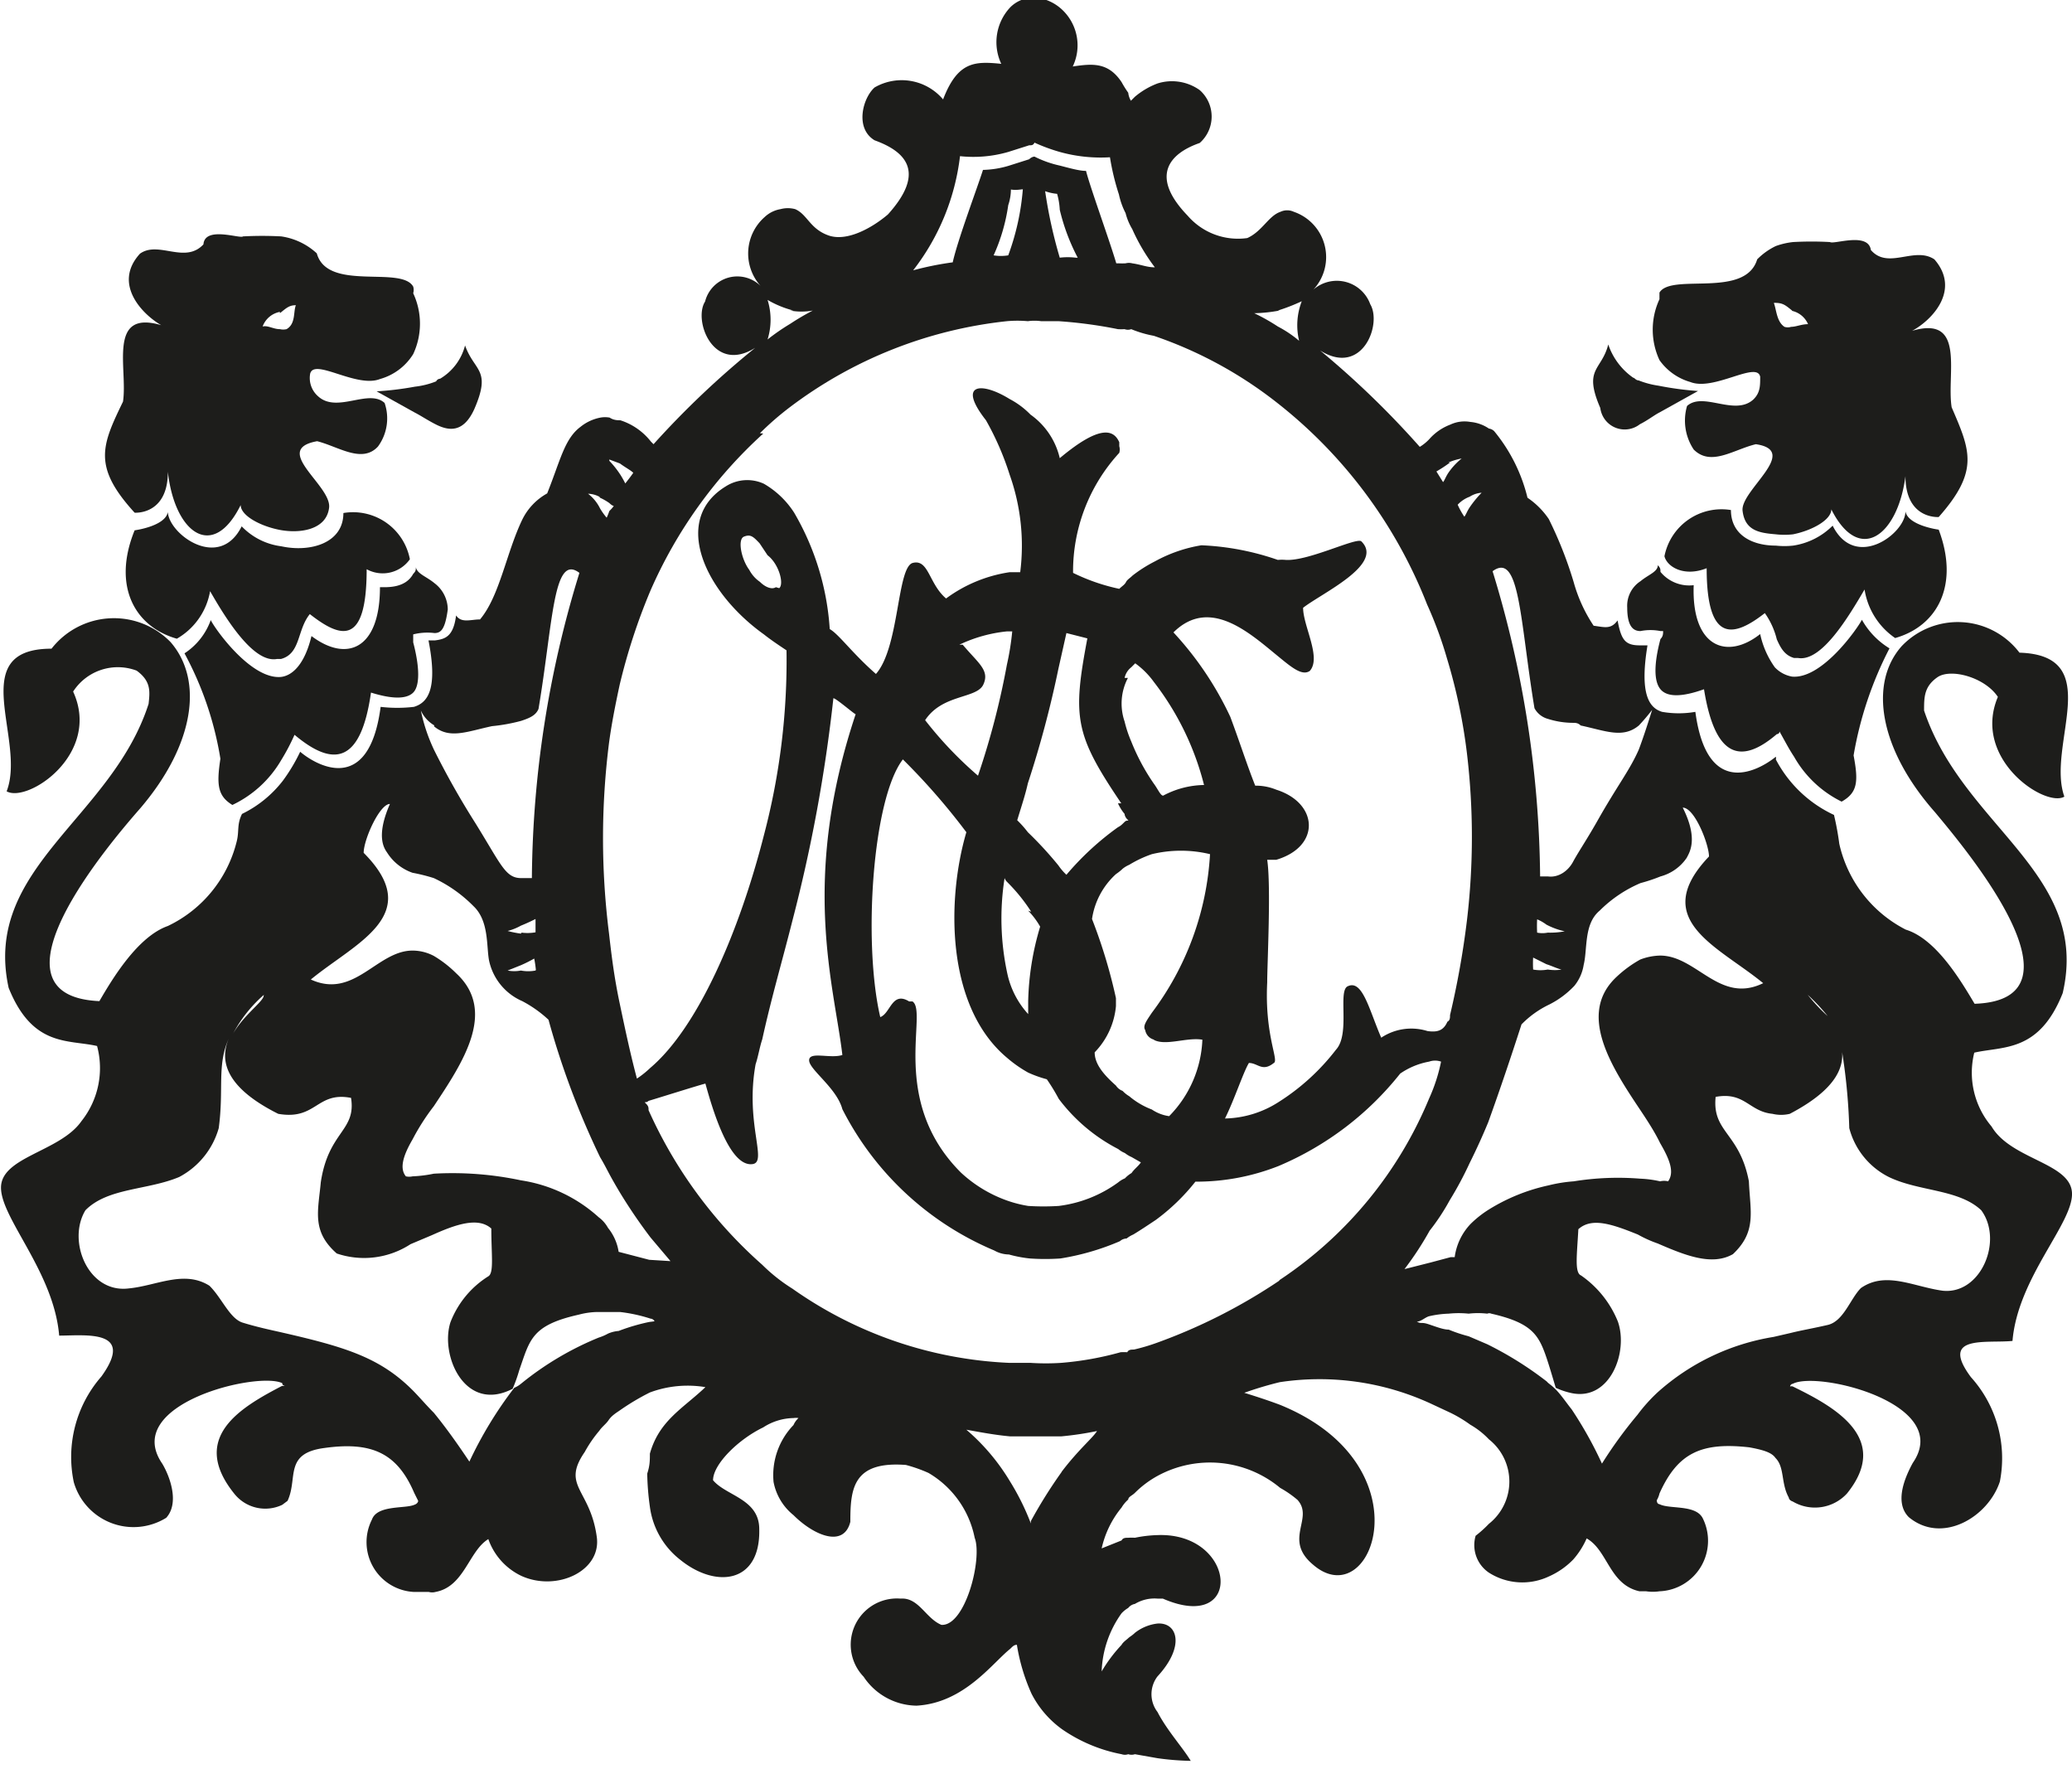
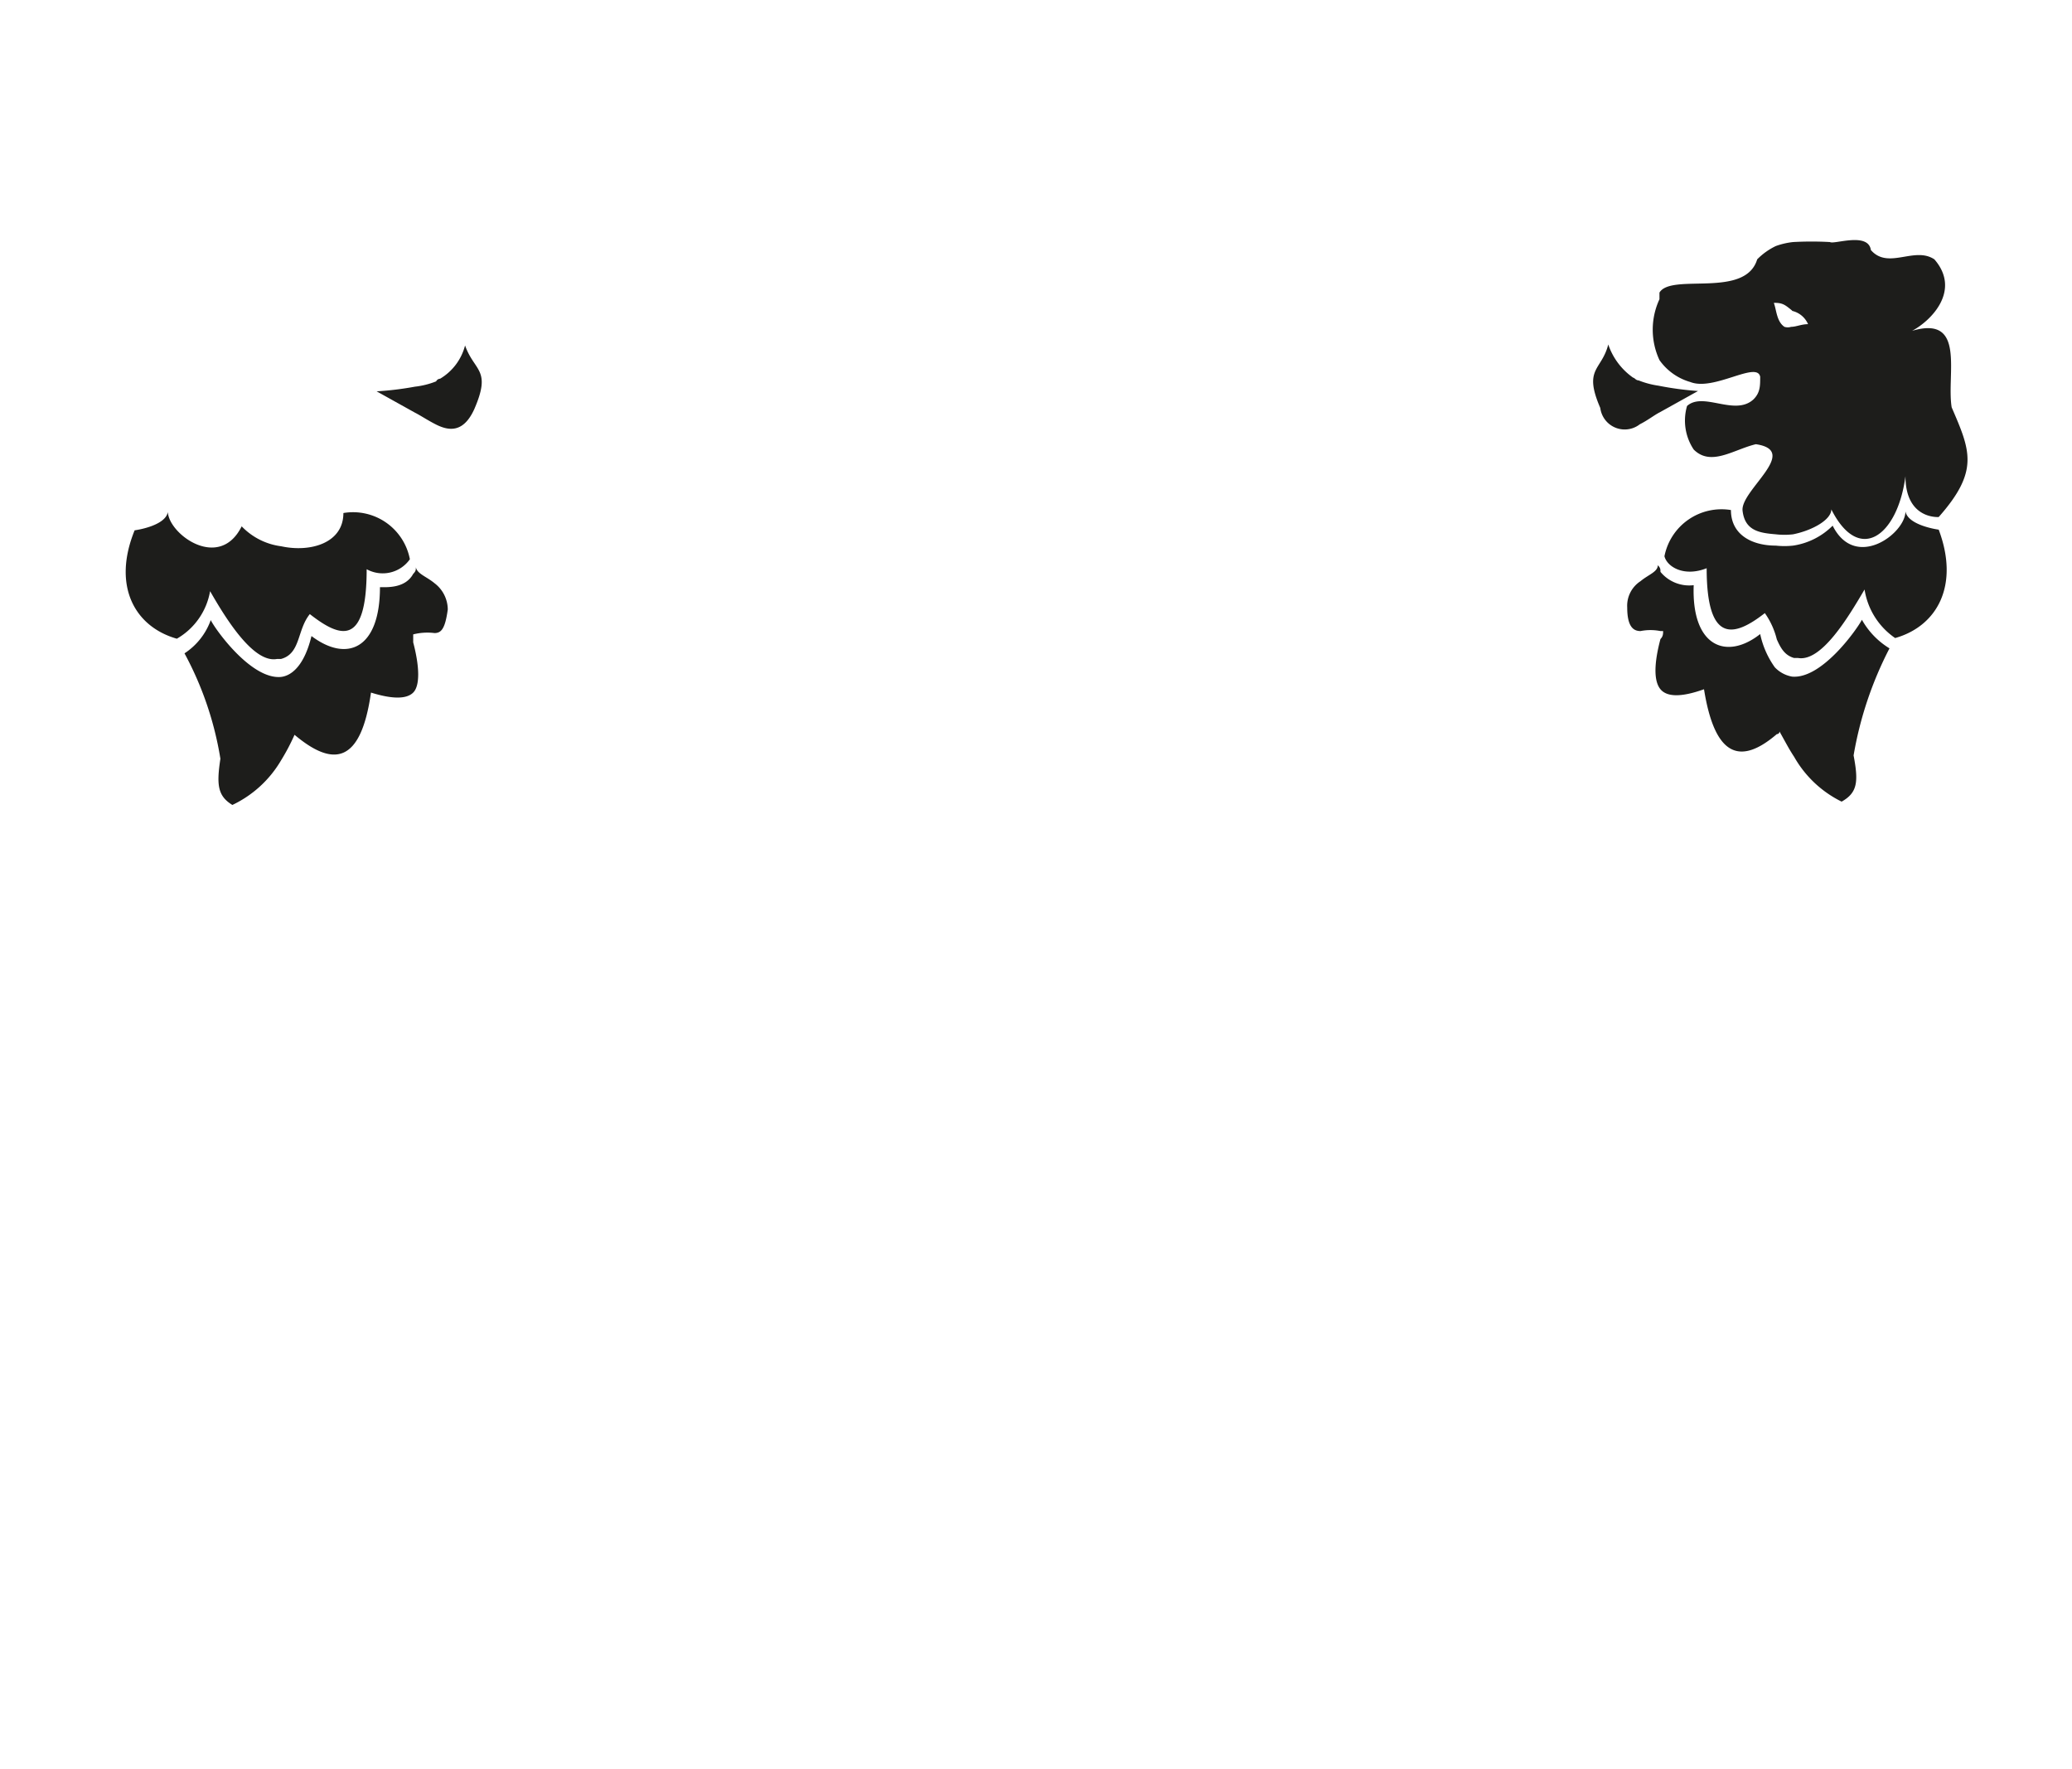
<svg xmlns="http://www.w3.org/2000/svg" id="Layer_1" data-name="Layer 1" viewBox="0 0 62.33 53.2">
  <defs>
    <style>.cls-1{fill:#1d1d1b;}</style>
  </defs>
  <title>Orientexpress</title>
  <path class="cls-1" d="M344.68,396.37c1.27-.36,1.94-1.59,1.31-3.26,0,0-.92-.12-1-.55,0,.67-1.51,1.79-2.19.43a2.12,2.12,0,0,1-1.19.6,2.42,2.42,0,0,1-.52,0c-.71,0-1.35-.32-1.35-1.07a1.75,1.75,0,0,0-2,1.39c.08.32.59.63,1.27.36,0,2.3.84,2.06,1.75,1.35a2.32,2.32,0,0,1,.36.79c.12.27.24.48.52.56h.12c.71.12,1.51-1.23,2-2.06A2.17,2.17,0,0,0,344.68,396.37Z" transform="translate(-287.67 -377.18)" />
  <path class="cls-1" d="M343.68,395.82c-.12.24-1.19,1.79-2.1,1.71a.94.94,0,0,1-.52-.28,2.67,2.67,0,0,1-.44-1c-1,.79-2.07.4-2-1.47a1.12,1.12,0,0,1-1-.4c0-.08,0-.12-.08-.2,0,.2-.28.28-.52.48a.88.88,0,0,0-.4.79c0,.6.2.71.4.71a1.54,1.54,0,0,1,.6,0h.08c0,.08,0,.16-.08.24-.2.75-.2,1.27,0,1.51s.64.24,1.31,0c.32,2,1.07,2.31,2.19,1.35,0,0,.08,0,.08-.08.16.28.28.52.44.76a3.33,3.33,0,0,0,1.43,1.35c.48-.27.51-.6.36-1.39a11,11,0,0,1,1.08-3.22A2.35,2.35,0,0,1,343.68,395.82Z" transform="translate(-287.67 -377.18)" />
-   <path class="cls-1" d="M348.21,417.51c.16-1.91,1.83-3.54,1.79-4.45s-1.83-1-2.42-2a2.5,2.5,0,0,1-.52-2.22c.87-.2,1.95,0,2.66-1.79.84-3.61-3-5-4.17-8.5,0-.4,0-.72.4-1s1.43,0,1.82.59c-.79,1.87,1.43,3.34,2,3-.55-1.55,1.27-4.25-1.35-4.33a2.33,2.33,0,0,0-3.54-.2c-1,1.12-.68,3.1,1,5,.83,1,4.77,5.64,1.19,5.76-.4-.67-1.15-1.95-2.07-2.23a3.84,3.84,0,0,1-2-2.58,8.56,8.56,0,0,0-.16-.87,3.77,3.77,0,0,1-1.75-1.67.13.13,0,0,0,0-.08c-.44.36-2.06,1.35-2.42-1.35a2.92,2.92,0,0,1-1,0c-.4-.12-.68-.55-.44-2H337c-.44,0-.56-.16-.67-.75-.2.28-.4.2-.72.16a4.54,4.54,0,0,1-.6-1.31,11.94,11.94,0,0,0-.75-1.9,2.38,2.38,0,0,0-.64-.64,5,5,0,0,0-1-2,.28.28,0,0,0-.16-.08,1.18,1.18,0,0,0-.56-.2,1,1,0,0,0-.6.08,1.59,1.59,0,0,0-.6.4,1.36,1.36,0,0,1-.32.27,26.86,26.86,0,0,0-3-2.9c1.27.8,1.87-.79,1.51-1.39a1.07,1.07,0,0,0-1.71-.44,1.44,1.44,0,0,0-.59-2.34.47.47,0,0,0-.4,0c-.36.12-.55.59-1,.79a2,2,0,0,1-1.79-.67c-1.15-1.19-.56-1.87.36-2.19a1.06,1.06,0,0,0,0-1.59,1.44,1.44,0,0,0-1.27-.2,2.33,2.33,0,0,0-.68.4l-.12.12a.59.59,0,0,1-.08-.24,3.27,3.27,0,0,1-.2-.32c-.4-.6-.87-.56-1.47-.47a1.47,1.47,0,0,0-.32-1.71,1.37,1.37,0,0,0-.76-.36.24.24,0,0,0-.16,0,1,1,0,0,0-.63.28,1.53,1.53,0,0,0-.28,1.71c-.79-.08-1.31-.08-1.75,1.07a1.63,1.63,0,0,0-2.06-.36c-.36.32-.6,1.23,0,1.59,1,.36,1.51,1,.4,2.23-.47.4-1.23.83-1.79.63s-.63-.63-1-.79a.85.85,0,0,0-.44,0,.92.92,0,0,0-.48.24,1.46,1.46,0,0,0-.12,2.07,1,1,0,0,0-1.67.47c-.36.56.24,2.19,1.51,1.39a26.72,26.72,0,0,0-3.06,2.9l-.08-.08a1.91,1.91,0,0,0-.92-.64c-.08,0-.2,0-.32-.08a.77.77,0,0,0-.28,0,1.36,1.36,0,0,0-.6.28c-.48.36-.6,1-1,2a1.81,1.81,0,0,0-.75.79c-.48,1-.68,2.3-1.27,3-.28,0-.56.12-.72-.12-.08.63-.32.71-.63.75h-.2c.28,1.43,0,1.87-.44,2a4.33,4.33,0,0,1-1,0c-.36,2.74-2,1.71-2.42,1.35a5.32,5.32,0,0,1-.52.87,3.47,3.47,0,0,1-1.23,1c-.16.32-.08.52-.16.83a3.83,3.83,0,0,1-2.07,2.54c-.91.32-1.67,1.59-2.06,2.26-3.62-.16.36-4.81,1.23-5.8,1.63-1.91,1.91-3.85.91-5a2.38,2.38,0,0,0-3.58.2c-2.62,0-.75,2.74-1.35,4.29.63.36,2.86-1.12,2-3a1.6,1.6,0,0,1,1.91-.63c.44.32.4.63.36,1-1.11,3.45-5,4.93-4.21,8.54.72,1.79,1.79,1.55,2.66,1.75a2.56,2.56,0,0,1-.47,2.26c-.64.92-2.42,1.07-2.42,2s1.59,2.54,1.75,4.45c.79,0,2.3-.2,1.27,1.23a3.68,3.68,0,0,0-.83,3.18,1.87,1.87,0,0,0,2.78,1.07c.4-.44.12-1.23-.12-1.63-1.23-1.79,2.86-2.78,3.61-2.42,0,0,0,.08.08.08a.12.12,0,0,1-.08,0c-1.23.64-2.82,1.55-1.43,3.26a1.19,1.19,0,0,0,1.43.32l.16-.12c.32-.68-.12-1.43,1.11-1.59,1.43-.2,2.19.16,2.7,1.35l.12.24s0,.08-.12.12c-.28.12-1.11,0-1.27.44a1.5,1.5,0,0,0,1.27,2.18h.44a.38.38,0,0,0,.2,0c.87-.16,1-1.23,1.59-1.59a1.93,1.93,0,0,0,1,1.11c1.07.48,2.42-.16,2.26-1.19-.2-1.43-1.07-1.51-.36-2.54a3.78,3.78,0,0,1,.44-.64c.08-.12.2-.2.28-.32s.2-.2.32-.28a7.08,7.08,0,0,1,.92-.55,3.25,3.25,0,0,1,1.67-.16c-.67.64-1.39,1-1.67,2,0,.2,0,.36-.08.6a8,8,0,0,0,.08,1,2.42,2.42,0,0,0,.91,1.59c1.07.87,2.42.72,2.38-.92,0-.91-1-1-1.39-1.47,0-.48.76-1.23,1.51-1.59a1.72,1.72,0,0,1,.91-.28.51.51,0,0,1,.15,0,.62.62,0,0,0-.15.21,2.17,2.17,0,0,0-.6,1.71,1.68,1.68,0,0,0,.6,1c.6.6,1.51,1,1.71.2,0-1,.08-1.83,1.67-1.71a4.34,4.34,0,0,1,.68.24,2.92,2.92,0,0,1,1.39,1.95c.24.63-.28,2.66-1,2.62-.48-.2-.68-.83-1.23-.79a1.39,1.39,0,0,0-1.11,2.35,1.94,1.94,0,0,0,1.59.87c1.43-.08,2.27-1.27,2.82-1.71.08-.08.12-.12.2-.12a5.81,5.81,0,0,0,.44,1.47,3,3,0,0,0,.92,1.07,4.69,4.69,0,0,0,1.79.75.3.3,0,0,0,.2,0,.31.31,0,0,0,.2,0l.68.12a8.13,8.13,0,0,0,1,.08c-.24-.4-.71-.91-1-1.47a.88.88,0,0,1,0-1.07v0c.84-.91.6-1.63,0-1.59a1.35,1.35,0,0,0-.68.28c-.08.08-.16.12-.2.16s-.16.12-.2.2a4.46,4.46,0,0,0-.6.8,3.18,3.18,0,0,1,.6-1.75.93.93,0,0,1,.2-.16.33.33,0,0,1,.2-.12,1.14,1.14,0,0,1,.68-.16h.16c2.46,1.07,2.22-2-.16-1.91a3.88,3.88,0,0,0-.68.08,1.74,1.74,0,0,0-.2,0c-.08,0-.16,0-.2.08l-.6.24a2.94,2.94,0,0,1,.6-1.23,1,1,0,0,1,.2-.24c0-.08.12-.12.2-.2a3,3,0,0,1,.68-.51,3.3,3.3,0,0,1,3.69.36,3.19,3.19,0,0,1,.52.36c.51.56-.44,1.19.47,1.95,1.79,1.55,3.46-3-1-4.81-.32-.12-.68-.24-1.07-.36a10.63,10.63,0,0,1,1.07-.32,8,8,0,0,1,4.53.64l.6.28a4,4,0,0,1,.6.36,2.44,2.44,0,0,1,.56.44,1.62,1.62,0,0,1,0,2.54,3.52,3.52,0,0,1-.4.36,1,1,0,0,0,.4,1.11,1.87,1.87,0,0,0,1.79.12,2.34,2.34,0,0,0,.75-.52,2.46,2.46,0,0,0,.4-.63c.64.36.68,1.39,1.59,1.59h.2a1.32,1.32,0,0,0,.4,0,1.52,1.52,0,0,0,1.31-2.18c-.2-.44-1-.28-1.31-.44,0,0-.08,0-.08-.12a.68.68,0,0,0,.08-.2c.55-1.23,1.27-1.55,2.7-1.39.44.08.68.16.79.32.28.28.16.76.4,1.19,0,0,0,.08.12.12a1.31,1.31,0,0,0,1.63-.24c1.35-1.67-.4-2.62-1.63-3.22a.13.13,0,0,0-.08,0,.09.09,0,0,1,.08-.08c.75-.4,4.84.6,3.61,2.38-.24.44-.56,1.19-.12,1.63,1,.83,2.39,0,2.74-1.07a3.64,3.64,0,0,0-.87-3.14C346,417.31,347.42,417.59,348.21,417.51Zm-5.56-9.77a5.36,5.36,0,0,1-.6-.64A5.84,5.84,0,0,1,342.65,407.74Zm-8.82-9.26a.65.65,0,0,0,.4.32,2.52,2.52,0,0,0,.75.12c.08,0,.16,0,.24.08.75.16,1.27.4,1.75,0a6,6,0,0,0,.4-.47c-.16.51-.28.87-.4,1.19-.28.64-.64,1.07-1.27,2.19-.32.56-.56.91-.71,1.19s-.44.48-.75.44c-.08,0-.16,0-.24,0a32.15,32.15,0,0,0-1.43-9.18C333.39,393.76,333.39,395.82,333.83,398.48Zm.4,6.75a.81.81,0,0,1-.32,0,3.93,3.93,0,0,1,0-.4,1.28,1.28,0,0,1,.28.16,2.18,2.18,0,0,0,.55.2A2.31,2.31,0,0,1,334.23,405.23Zm.43,1.11a1.4,1.4,0,0,1-.43,0,1.21,1.21,0,0,1-.44,0,3,3,0,0,1,0-.36l.4.2C334.35,406.23,334.51,406.31,334.67,406.35ZM332.24,392a3.18,3.18,0,0,0-.36.44c-.08.12-.12.24-.16.28a2.31,2.31,0,0,1-.2-.36.93.93,0,0,1,.36-.24A.76.76,0,0,1,332.24,392Zm-1-.91a1.86,1.86,0,0,1,.4-.12,2,2,0,0,0-.4.43c-.08.12-.12.24-.16.28l-.2-.32C331,391.29,331.13,391.21,331.29,391.09Zm-5.13-4.57a5.81,5.81,0,0,0,.72-.28,2,2,0,0,0-.08,1.19,3.48,3.48,0,0,0-.64-.43,6,6,0,0,0-.71-.4A4.56,4.56,0,0,0,326.16,386.52Zm-9.62-4.65a3.77,3.77,0,0,0,1.51-.12l.63-.2c.08,0,.12,0,.16-.08a5.4,5.4,0,0,0,.76.28,4.58,4.58,0,0,0,1.51.16,7.22,7.22,0,0,0,.27,1.12,2.22,2.22,0,0,0,.2.56,1.79,1.79,0,0,0,.2.48,5.78,5.78,0,0,0,.68,1.15s0,0,0,0h0c-.24,0-.4-.08-.68-.12a.39.39,0,0,0-.2,0,1.81,1.81,0,0,1-.2,0h-.08c-.2-.68-.79-2.3-.91-2.78-.2,0-.48-.08-.79-.16a3.21,3.21,0,0,1-.76-.27s-.08,0-.16.08l-.63.2a2.9,2.9,0,0,1-.76.12c-.16.51-.76,2.1-.91,2.78a9.33,9.33,0,0,0-1.19.24A6.92,6.92,0,0,0,316.55,381.87Zm3.54,3.06a2,2,0,0,0-.48,0,14.21,14.21,0,0,1-.44-2,1.44,1.44,0,0,0,.36.08,2.09,2.09,0,0,1,.08.48A6.12,6.12,0,0,0,320.09,384.93Zm-1.59-2.07a7.44,7.44,0,0,1-.44,2,1.37,1.37,0,0,1-.44,0,5.54,5.54,0,0,0,.44-1.51,1.49,1.49,0,0,0,.08-.47C318.26,382.91,318.38,382.87,318.5,382.87Zm-7,3.66a1.86,1.86,0,0,0,.68,0,7.49,7.49,0,0,0-.68.4,6.43,6.43,0,0,0-.68.47,2,2,0,0,0,0-1.19A3,3,0,0,0,311.54,386.52Zm-.91,3.69a8.88,8.88,0,0,1,.91-.79,13.13,13.13,0,0,1,6.52-2.58,3.58,3.58,0,0,1,.63,0,1.46,1.46,0,0,1,.4,0h.52a13.64,13.64,0,0,1,1.79.24,1.79,1.79,0,0,0,.2,0,.29.29,0,0,0,.2,0,3.37,3.37,0,0,0,.68.2,12.5,12.5,0,0,1,3.69,2,14.35,14.35,0,0,1,4.53,6.08,12,12,0,0,1,.6,1.63,16.65,16.65,0,0,1,.6,2.86,21.29,21.29,0,0,1,0,5,25.75,25.75,0,0,1-.51,2.86c0,.08,0,.16-.08.2-.12.28-.32.32-.6.28a1.63,1.63,0,0,0-1.39.2c-.36-.83-.56-1.75-1-1.55-.32.12.08,1.43-.36,1.91a6.68,6.68,0,0,1-1.75,1.59,3.09,3.09,0,0,1-1.59.48c.28-.56.55-1.39.72-1.67.27,0,.4.28.75,0,.16-.08-.28-.83-.2-2.42,0-.56.12-2.9,0-3.69.12,0,.2,0,.27,0,1.35-.4,1.27-1.71,0-2.11a1.61,1.61,0,0,0-.63-.12c-.24-.6-.48-1.35-.75-2.07a9.87,9.87,0,0,0-1.71-2.54c1.08-1.07,2.27,0,3.1.68.44.36.76.64,1,.48.36-.4-.2-1.35-.2-1.9.56-.44,2.46-1.31,1.75-2-.16-.12-1.59.6-2.27.56a1.31,1.31,0,0,0-.24,0,8,8,0,0,0-2.3-.44,4.34,4.34,0,0,0-1.39.48,4.15,4.15,0,0,0-.68.43c-.08.08-.16.12-.2.2s-.12.12-.2.2v0a5.92,5.92,0,0,1-1.39-.48,5.27,5.27,0,0,1,1.39-3.61.36.36,0,0,0,0-.2s0-.08,0-.12c-.16-.36-.55-.56-1.79.48,0,0,0,0,0,0a2.22,2.22,0,0,0-.88-1.31,2.49,2.49,0,0,0-.63-.47c-.84-.52-1.59-.48-.71.64a8.53,8.53,0,0,1,.71,1.63,6.37,6.37,0,0,1,.32,2.94c-.12,0-.24,0-.32,0a4.28,4.28,0,0,0-1.91.79c-.52-.44-.52-1.19-1-1.07s-.4,2.54-1.11,3.34c-.72-.63-1.11-1.19-1.39-1.35a7.94,7.94,0,0,0-1.07-3.5,2.67,2.67,0,0,0-.91-.87,1.2,1.2,0,0,0-1.15.08c-1.63,1-.64,3.17,1.15,4.45.2.16.44.32.68.48a20.59,20.59,0,0,1-.68,5.56c-.75,2.94-2,5.8-3.42,7a2.91,2.91,0,0,1-.4.32c-.2-.75-.36-1.51-.52-2.27s-.24-1.39-.32-2.1a22.81,22.81,0,0,1,0-5.72c.08-.6.2-1.19.32-1.75a18.07,18.07,0,0,1,.92-2.82A13.86,13.86,0,0,1,310.63,390.22Zm11.84,18.24c.36.2,1-.08,1.47,0a3.47,3.47,0,0,1-1,2.3,1.24,1.24,0,0,1-.52-.2,2.33,2.33,0,0,1-.68-.4.9.9,0,0,1-.2-.16.41.41,0,0,1-.2-.16c-.36-.32-.64-.64-.64-1a2.29,2.29,0,0,0,.64-1.39v-.24a15.81,15.81,0,0,0-.72-2.38,2.27,2.27,0,0,1,.72-1.35s.12-.08.2-.16a.85.85,0,0,1,.2-.12,3.47,3.47,0,0,1,.68-.32,3.74,3.74,0,0,1,1.75,0,8.75,8.75,0,0,1-1.75,4.77c-.16.24-.28.4-.2.52A.36.36,0,0,0,322.47,408.46Zm-7.35-1.15c-.52-.32-.56.36-.87.47-.52-2.22-.24-6.55.68-7.75a19.85,19.85,0,0,1,1.91,2.19c-.59,2-.63,5.24,1.23,6.79a3.79,3.79,0,0,0,.63.44,3.55,3.55,0,0,0,.56.2,6,6,0,0,1,.36.59,5.24,5.24,0,0,0,1.79,1.51.78.78,0,0,0,.2.12.88.88,0,0,0,.2.12l.28.16c-.08.12-.2.2-.28.32a.9.9,0,0,0-.2.16.78.78,0,0,0-.2.12,3.83,3.83,0,0,1-1.79.71,7.24,7.24,0,0,1-.92,0,3.65,3.65,0,0,1-.63-.16,4,4,0,0,1-1.39-.84C314.4,410.28,315.6,407.62,315.12,407.3Zm1.51-10.73a4.33,4.33,0,0,1,1.43-.4h.16a8.06,8.06,0,0,1-.16,1,23.49,23.49,0,0,1-.87,3.34,11.54,11.54,0,0,1-1.59-1.67c.52-.79,1.55-.64,1.75-1.07S317.1,397.13,316.63,396.57Zm4.77,4.77a1.39,1.39,0,0,0,.2.32s0,.08.08.16,0,0-.08.08-.12.12-.2.16a8.54,8.54,0,0,0-1.55,1.43,1.69,1.69,0,0,1-.24-.28,11.09,11.09,0,0,0-.92-1,3.23,3.23,0,0,0-.32-.36c.12-.4.24-.75.32-1.11a31.46,31.46,0,0,0,.92-3.45l.24-1.07.63.16C319.93,398.76,320,399.27,321.4,401.34Zm.2-3.77a.55.55,0,0,1,.2-.32l.12-.12a2.46,2.46,0,0,1,.56.56,8.42,8.42,0,0,1,1.51,3.1,2.69,2.69,0,0,0-1.23.32c-.08,0-.16-.2-.28-.36a6.32,6.32,0,0,1-.68-1.27,3.65,3.65,0,0,1-.2-.6A1.66,1.66,0,0,1,321.6,397.57Zm-2.9,7a2.37,2.37,0,0,1,.36.48,8.37,8.37,0,0,0-.36,2.23v.4a2.61,2.61,0,0,1-.63-1.23,7.82,7.82,0,0,1-.08-2.86.32.32,0,0,0,.08.12A5.29,5.29,0,0,1,318.69,404.6Zm-7.59-9.73c-.12.08-.32,0-.48-.16a1,1,0,0,1-.32-.36c-.24-.32-.36-.92-.16-1s.28,0,.47.2l.24.36C311.11,394.15,311.26,394.75,311.11,394.87ZM306,391l.32.12c.16.12.32.2.4.28-.08.12-.24.32-.24.32s-.08-.16-.16-.28a2.81,2.81,0,0,0-.32-.4l0,0Zm-.28,1.15a1.68,1.68,0,0,1,.28.16s.08.08.12.08-.08.12-.12.16a1.92,1.92,0,0,1-.08.2,1.88,1.88,0,0,1-.2-.28,1.25,1.25,0,0,0-.36-.44A.77.77,0,0,1,305.7,392.12Zm-5,6.87c.47.4,1,.16,1.75,0a5.29,5.29,0,0,0,.88-.16c.24-.08.44-.16.52-.36.44-2.62.44-4.69,1.23-4.09a31.81,31.81,0,0,0-1.43,9.18c-.12,0-.2,0-.32,0-.48,0-.6-.4-1.39-1.67a24.53,24.53,0,0,1-1.23-2.18,5.23,5.23,0,0,1-.4-1.19A1,1,0,0,0,300.74,399Zm2.62,6.24a3.17,3.17,0,0,1-.4-.08,1.64,1.64,0,0,0,.4-.16c.2-.08.36-.16.44-.2v.4A1.36,1.36,0,0,1,303.36,405.23Zm.44,1.11a1.16,1.16,0,0,1-.44,0,1.06,1.06,0,0,1-.4,0l.4-.16a4.11,4.11,0,0,0,.4-.2A3.23,3.23,0,0,1,303.79,406.35Zm-8.18.76c0,.18-.72.66-1,1.3A4.08,4.08,0,0,1,295.61,407.1Zm11.6,9.81a6,6,0,0,0-.92.27,1,1,0,0,0-.32.08,1.47,1.47,0,0,1-.28.12,9.21,9.21,0,0,0-2.34,1.39.83.83,0,0,1-.2.12,11.94,11.94,0,0,0-1.35,2.22c-.4-.6-.75-1.08-1.07-1.47-.24-.24-.44-.48-.64-.68-1-1-2.07-1.31-4-1.75-.36-.08-.72-.16-1.11-.28s-.63-.75-1-1.11c-.76-.48-1.59,0-2.42.08-1.23.16-1.87-1.43-1.31-2.35.67-.68,1.87-.6,2.82-1a2.4,2.4,0,0,0,1.19-1.47c.16-1.18-.06-1.88.3-2.69-.27.64-.13,1.45,1.49,2.26h0c1.15.2,1.15-.68,2.19-.48.16,1-.68,1-.91,2.54-.08.87-.28,1.47.48,2.14a2.56,2.56,0,0,0,2.22-.28l.64-.27c.71-.32,1.39-.56,1.79-.2,0,.79.08,1.31-.08,1.43a2.83,2.83,0,0,0-1.15,1.39c-.32,1,.44,2.74,1.87,2a4.42,4.42,0,0,0,.2-.56c.32-.91.36-1.35,1.79-1.67a2.32,2.32,0,0,1,.56-.08H306c.12,0,.24,0,.32,0a4.72,4.72,0,0,1,.92.2s.08,0,.12.08Zm0-1.87-.92-.24a1.5,1.5,0,0,0-.32-.72,1,1,0,0,0-.28-.32,4.48,4.48,0,0,0-2.34-1.11,9.92,9.92,0,0,0-2.62-.2,3.92,3.92,0,0,1-.64.08.45.45,0,0,1-.2,0c-.2-.24-.08-.63.2-1.11a6.66,6.66,0,0,1,.64-1c.87-1.31,1.91-2.86.67-4a3.45,3.45,0,0,0-.67-.52,1.38,1.38,0,0,0-.64-.16c-1.07,0-1.75,1.47-3.06.87,1.35-1.11,3.45-1.94,1.59-3.81,0-.4.48-1.47.79-1.47-.44,1-.16,1.35-.08,1.47a1.48,1.48,0,0,0,.76.6,5.38,5.38,0,0,1,.64.16,4.13,4.13,0,0,1,1.19.84c.47.44.39,1.19.47,1.63a1.72,1.72,0,0,0,1,1.23,3.62,3.62,0,0,1,.79.56,24.36,24.36,0,0,0,1.55,4.13c.12.2.2.36.28.51s.2.36.32.56a15.83,15.83,0,0,0,.92,1.35l.6.71Zm12.4,6.39a14.34,14.34,0,0,0-.92,1.47V423a7.36,7.36,0,0,0-.63-1.27,6.32,6.32,0,0,0-1.31-1.55c.44.08.87.16,1.31.2.24,0,.44,0,.63,0s.64,0,.92,0a9.64,9.64,0,0,0,1.07-.16C320.56,420.41,320.12,420.77,319.61,421.44Zm6.55-5.76a16.78,16.78,0,0,1-3.69,1.87,5.85,5.85,0,0,1-.68.2c-.08,0-.16,0-.2.08a1.7,1.7,0,0,0-.2,0,9.45,9.45,0,0,1-1.79.32,7.11,7.11,0,0,1-.92,0h-.08c-.2,0-.36,0-.56,0a12.23,12.23,0,0,1-6.52-2.23,5.19,5.19,0,0,1-.91-.72,13.62,13.62,0,0,1-3.42-4.65c0-.08,0-.12-.08-.2s0,0,.08-.08c.4-.12,1.51-.47,1.71-.52.2.72.72,2.54,1.43,2.42.44-.08-.24-1.23.08-3,.08-.24.12-.51.2-.75.28-1.27.6-2.35.91-3.58a46.48,46.48,0,0,0,1.23-6.68c.08,0,.63.48.67.48-1.67,5-.64,8.18-.4,10.25-.36.12-1-.12-1,.16s.83.83,1,1.47a9.07,9.07,0,0,0,4.57,4.25.91.91,0,0,0,.44.12,3.77,3.77,0,0,0,.63.12,6.67,6.67,0,0,0,.92,0,7.49,7.49,0,0,0,1.79-.52.31.31,0,0,1,.2-.08.89.89,0,0,1,.2-.12c.2-.12.44-.28.68-.44a6.17,6.17,0,0,0,1.19-1.15,6.72,6.72,0,0,0,2.5-.47,9.27,9.27,0,0,0,3.66-2.78,2.23,2.23,0,0,1,.87-.36.54.54,0,0,1,.36,0,5.12,5.12,0,0,1-.36,1.11A12.11,12.11,0,0,1,326.16,415.68Zm4.53-1.51a6.46,6.46,0,0,0,.6-.91,10.51,10.51,0,0,0,.6-1.12c.2-.4.4-.84.56-1.23.36-1,.68-1.95,1-2.94a2.92,2.92,0,0,1,.84-.6,2.72,2.72,0,0,0,.75-.56,1.32,1.32,0,0,0,.28-.63c.12-.48,0-1.23.48-1.63a3.89,3.89,0,0,1,1.23-.83,5,5,0,0,0,.6-.2,1.39,1.39,0,0,0,.79-.56c.08-.16.36-.56-.12-1.51.36,0,.79,1.11.79,1.47-1.82,1.91.28,2.7,1.63,3.81-1.31.64-2-.83-3.1-.83a1.77,1.77,0,0,0-.6.12,3.56,3.56,0,0,0-.71.52c-1.19,1.11-.16,2.7.71,4,.24.36.44.67.6,1,.28.48.44.87.24,1.15a.49.49,0,0,0-.24,0,3.25,3.25,0,0,0-.6-.08,8.39,8.39,0,0,0-2,.08,4.43,4.43,0,0,0-.75.12,5.67,5.67,0,0,0-1.79.72,3.16,3.16,0,0,0-.56.44,1.79,1.79,0,0,0-.48,1h-.12l-.6.16-.79.2A9.5,9.5,0,0,0,330.69,414.17ZM346.11,416c-.88-.12-1.71-.6-2.46-.08-.32.32-.52,1-1,1.11s-.79.16-1.11.24l-.52.12a6.86,6.86,0,0,0-3.49,1.67,5,5,0,0,0-.6.67,13.14,13.14,0,0,0-1.07,1.47,11.86,11.86,0,0,0-.91-1.63c-.16-.2-.32-.44-.48-.6s-.2-.16-.27-.24a10.53,10.53,0,0,0-1.79-1.12l-.56-.24a4.54,4.54,0,0,1-.6-.2c-.16,0-.36-.08-.6-.16s-.2,0-.36-.08c.12,0,.24-.12.36-.16a3,3,0,0,1,.6-.08,2.94,2.94,0,0,1,.6,0,2.39,2.39,0,0,1,.56,0,.15.15,0,0,1,.12,0c1.23.28,1.43.64,1.67,1.35.08.24.16.51.27.88a2.21,2.21,0,0,0,.48.16c1.15.24,1.71-1.23,1.39-2.15a3.1,3.1,0,0,0-1.11-1.39c-.2-.08-.12-.63-.08-1.39.4-.36,1-.16,1.79.16a3.71,3.71,0,0,0,.6.27c.83.36,1.63.68,2.26.32.72-.68.52-1.27.48-2.19-.28-1.47-1.11-1.47-1-2.54.88-.16,1,.44,1.71.51a1.12,1.12,0,0,0,.52,0,0,0,0,0,0,0,0c1.45-.76,1.69-1.47,1.54-2.07a17.8,17.8,0,0,1,.25,2.5,2.29,2.29,0,0,0,1.19,1.47c.91.44,2.1.36,2.78,1C347.94,414.49,347.26,416.12,346.11,416Z" transform="translate(-287.67 -377.18)" />
  <path class="cls-1" d="M338.52,388.67c.71.28,2-.64,2.1-.16,0,.28,0,.48-.2.68-.56.52-1.51-.24-2,.2a1.57,1.57,0,0,0,.2,1.31c.52.52,1.2,0,1.87-.16,1.35.2-.47,1.39-.4,2s.52.67,1,.71a2.27,2.27,0,0,0,.52,0c.59-.12,1.15-.44,1.15-.75.84,1.67,2,.79,2.23-1,0,1.31,1,1.23,1,1.23,1.23-1.39.95-2,.39-3.3-.16-1,.44-2.78-1.19-2.3.6-.32,1.47-1.23.67-2.15-.6-.4-1.39.32-1.91-.28-.08-.55-1.11-.16-1.23-.24a10,10,0,0,0-1.11,0,2.23,2.23,0,0,0-.52.12,2,2,0,0,0-.56.4c-.36,1.19-2.58.4-2.94,1,0,.08,0,.12,0,.2a2.17,2.17,0,0,0,0,1.83A1.71,1.71,0,0,0,338.52,388.67Zm3.06-2.14a0,0,0,0,0,0,0,.69.69,0,0,1,.48.4c-.2,0-.36.08-.51.08a.33.33,0,0,1-.2,0c-.24-.16-.24-.52-.32-.72C341.3,386.28,341.38,386.36,341.58,386.52Z" transform="translate(-287.67 -377.18)" />
  <path class="cls-1" d="M337,389.94c.24-.12.44-.28.6-.36h0l1.15-.64a9.54,9.54,0,0,1-1.19-.16,2.63,2.63,0,0,1-.6-.16c-.08,0-.12-.08-.16-.08a2,2,0,0,1-.75-1c-.2.79-.76.71-.24,1.91A.74.74,0,0,0,337,389.94Z" transform="translate(-287.67 -377.18)" />
  <path class="cls-1" d="M299,388.95l1.15.64c.16.08.4.24.64.36.4.2.83.24,1.15-.47.52-1.2,0-1.12-.28-1.91a1.64,1.64,0,0,1-.75,1s-.08,0-.12.08a2.46,2.46,0,0,1-.64.16A9.46,9.46,0,0,1,299,388.95Z" transform="translate(-287.67 -377.18)" />
  <path class="cls-1" d="M300.74,396.22c.2,0,.32-.12.4-.71a1,1,0,0,0-.4-.79c-.24-.2-.52-.28-.56-.48,0,.08,0,.12-.08.2-.24.44-.79.4-1,.4,0,1.87-1,2.27-2.06,1.47-.2.83-.56,1.19-.92,1.23-.91.08-2-1.47-2.11-1.71a2,2,0,0,1-.79,1A10,10,0,0,1,294.3,400c-.12.79-.08,1.12.36,1.39a3.37,3.37,0,0,0,1.47-1.35,6.27,6.27,0,0,0,.4-.76c1.19,1,2,.84,2.3-1.27.64.2,1.07.2,1.27,0s.2-.75,0-1.51c0-.08,0-.16,0-.24h0A1.74,1.74,0,0,1,300.74,396.22Z" transform="translate(-287.67 -377.18)" />
-   <path class="cls-1" d="M291.72,392.6s1,.08,1-1.23c.2,1.83,1.35,2.7,2.19,1,0,.32.6.64,1.19.75s1.39,0,1.47-.67-1.75-1.75-.36-2c.64.16,1.35.68,1.83.16a1.43,1.43,0,0,0,.2-1.31c-.48-.44-1.43.32-2-.2a.73.73,0,0,1-.24-.68c.12-.48,1.39.44,2.1.16a1.72,1.72,0,0,0,1-.75,2.16,2.16,0,0,0,0-1.83.36.36,0,0,0,0-.2c-.36-.64-2.58.16-2.9-1a2,2,0,0,0-1.07-.51,10.7,10.7,0,0,0-1.15,0c-.08.08-1.15-.32-1.19.24-.56.6-1.35-.12-1.91.28-.83.91.08,1.83.64,2.15-1.63-.48-1,1.31-1.15,2.3C290.73,390.58,290.45,391.21,291.72,392.6Zm4.37-6,0,0c.2-.16.28-.24.48-.24-.08.2,0,.56-.28.72a.44.44,0,0,1-.2,0c-.2,0-.36-.12-.52-.08A.69.69,0,0,1,296.09,386.56Z" transform="translate(-287.67 -377.18)" />
  <path class="cls-1" d="M296,397h.12c.6-.16.48-.87.87-1.35.91.71,1.71,1,1.71-1.35A1,1,0,0,0,300,394a1.74,1.74,0,0,0-2-1.39c0,.91-1,1.19-1.87,1a2,2,0,0,1-1.19-.6c-.67,1.35-2.19.24-2.22-.43-.08.43-1,.55-1,.55-.68,1.67,0,2.9,1.27,3.26a2.05,2.05,0,0,0,1-1.43C294.46,395.78,295.29,397.13,296,397Z" transform="translate(-287.67 -377.18)" />
</svg>